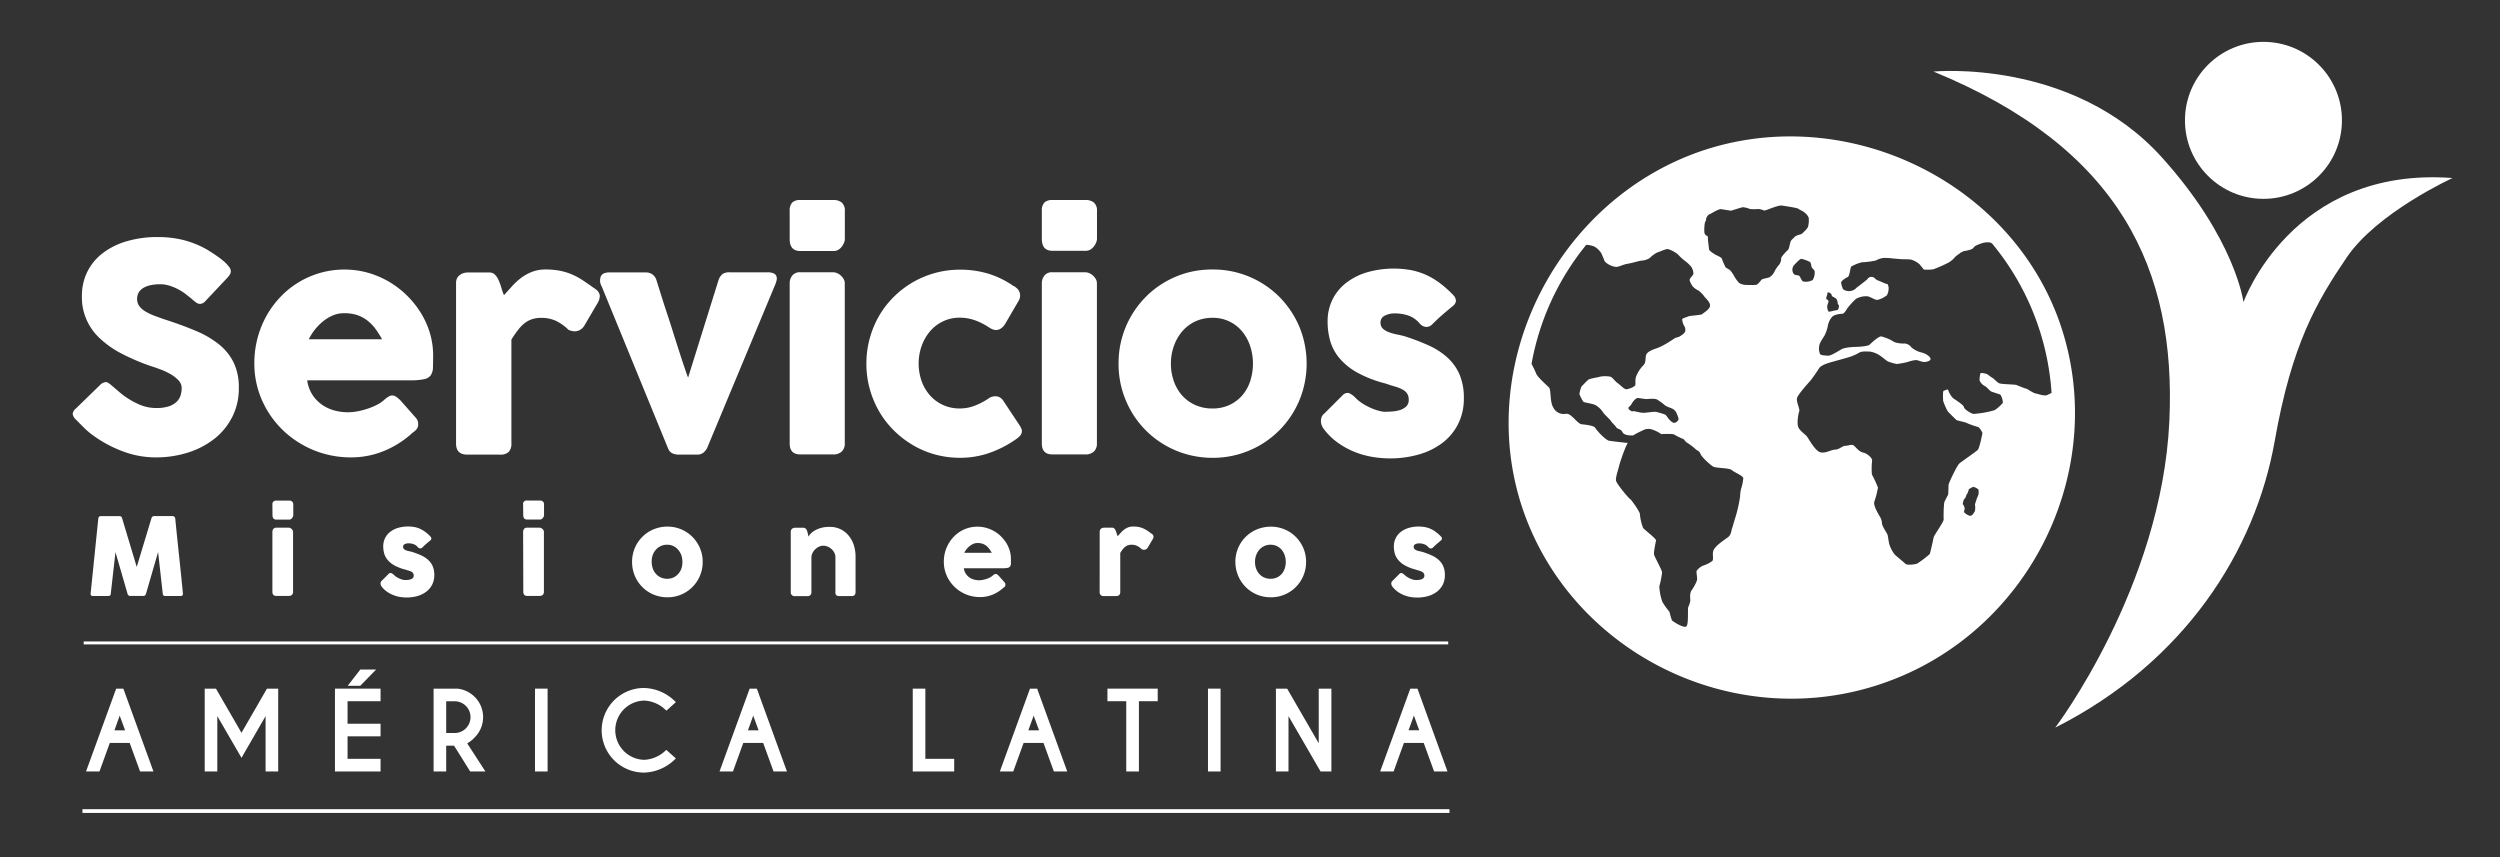
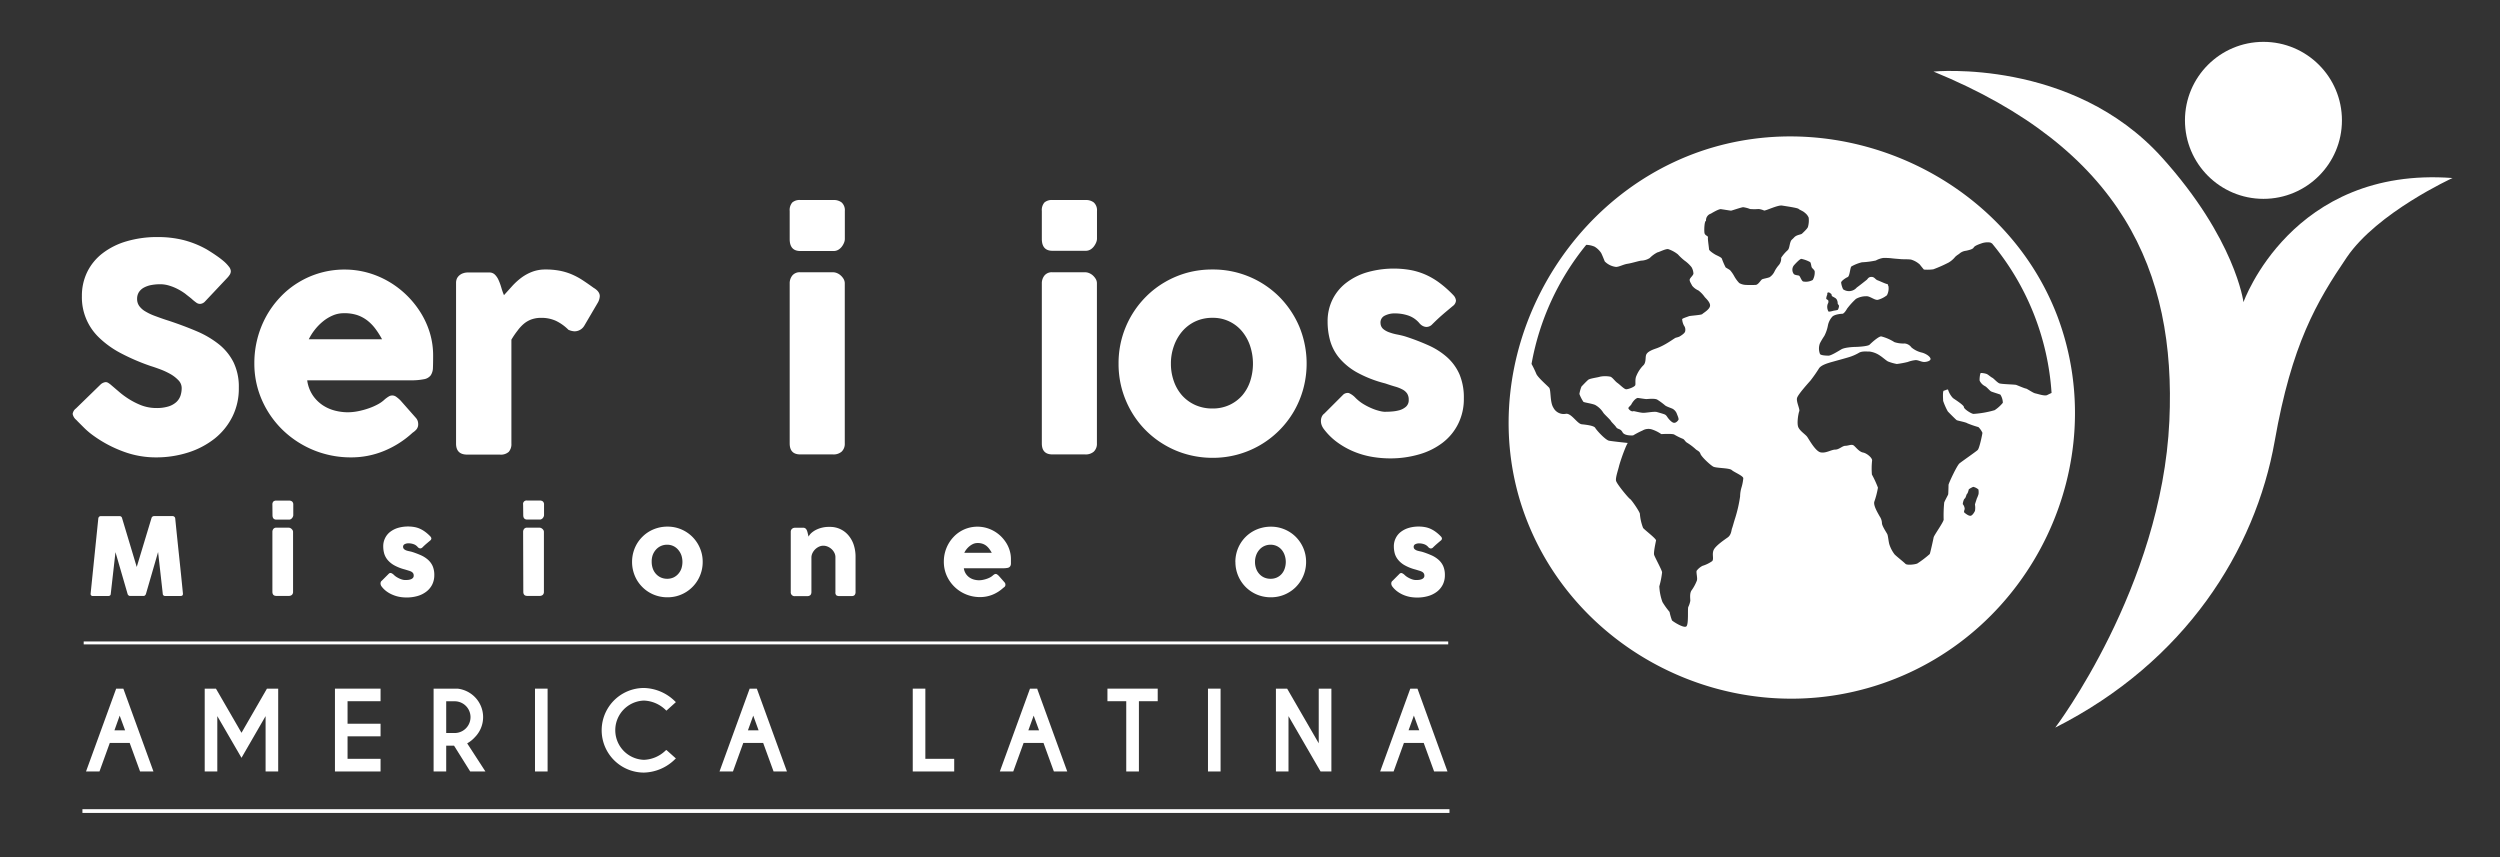
<svg xmlns="http://www.w3.org/2000/svg" id="Capa_1" data-name="Capa 1" viewBox="0 0 793.7 272.16">
  <rect x="0" y="0" width="793.7" height="272.16" fill="#333333" stroke="none" />
  <defs>
    <style>.cls-1{fill:#fff;}.cls-2{fill:#fff;}.cls-3{fill:#fff;}.cls-4{fill:#fff;}</style>
  </defs>
  <path class="cls-1" d="M35.51,122.44c.51.42,1.17,1,2,1.7a25.71,25.71,0,0,0,2.75,2.12,23.48,23.48,0,0,0,4.6,2.42,13.49,13.49,0,0,0,4.78.86,12.48,12.48,0,0,0,3.9-.52A6.6,6.6,0,0,0,56,127.63a5,5,0,0,0,1.3-2,7.65,7.65,0,0,0,.38-2.41,3.53,3.53,0,0,0-1.07-2.53,11.05,11.05,0,0,0-2.62-2,23,23,0,0,0-3.23-1.48q-1.68-.62-2.91-1a66.48,66.48,0,0,1-9.57-4.12,29.81,29.81,0,0,1-6.83-4.91A17.64,17.64,0,0,1,26,94a17.13,17.13,0,0,1,1.71-7.69,16.86,16.86,0,0,1,4.87-5.91,23,23,0,0,1,7.63-3.8,34.36,34.36,0,0,1,10-1.34,33.41,33.41,0,0,1,7.95.93,30.48,30.48,0,0,1,7.49,3c1,.61,2,1.24,2.93,1.89A29,29,0,0,1,71,82.91a11.39,11.39,0,0,1,1.66,1.73,2.55,2.55,0,0,1,.62,1.41,2.12,2.12,0,0,1-.3,1.1,6.75,6.75,0,0,1-.89,1.13l-7,7.43a2.27,2.27,0,0,1-1.55.77,2,2,0,0,1-1.16-.36c-.35-.25-.74-.55-1.17-.91l-.4-.37c-.61-.51-1.29-1-2-1.59a18,18,0,0,0-2.39-1.48,15.46,15.46,0,0,0-2.69-1.09,9.7,9.7,0,0,0-2.87-.44,15.74,15.74,0,0,0-2.82.25,8,8,0,0,0-2.32.8,4.43,4.43,0,0,0-1.6,1.43,3.89,3.89,0,0,0-.59,2.17,3.81,3.81,0,0,0,.64,2.21,6.26,6.26,0,0,0,1.91,1.73,17.8,17.8,0,0,0,3.17,1.5c1.26.47,2.72,1,4.39,1.52q4.83,1.61,8.9,3.35a30.25,30.25,0,0,1,7,4.14,17.22,17.22,0,0,1,4.62,5.72,17.85,17.85,0,0,1,1.66,8.06,19.84,19.84,0,0,1-2,9.08,20.69,20.69,0,0,1-5.62,7,26.41,26.41,0,0,1-8.4,4.44,33.29,33.29,0,0,1-10.38,1.57,29.38,29.38,0,0,1-10.3-1.87,39.16,39.16,0,0,1-9.42-5,24.33,24.33,0,0,1-3.08-2.6l-2-2-.13-.14a.27.27,0,0,0-.09-.11l-.1-.07a.31.31,0,0,0-.09-.12.28.28,0,0,1-.09-.07,3.19,3.19,0,0,1-1.05-1.82,2.59,2.59,0,0,1,1.05-1.74L32,122a2.94,2.94,0,0,1,1.55-.69,1.62,1.62,0,0,1,.86.28A7.7,7.7,0,0,1,35.51,122.44Z" />
  <path class="cls-1" d="M131,137.37a30.28,30.28,0,0,1-9,5.76,27.26,27.26,0,0,1-10.6,2.08,31,31,0,0,1-21.54-8.59,30.1,30.1,0,0,1-6.65-9.49,28.66,28.66,0,0,1-2.46-11.89,30.8,30.8,0,0,1,3.76-14.8,29.52,29.52,0,0,1,4.37-6,27.11,27.11,0,0,1,5.76-4.71,27.92,27.92,0,0,1,14.8-4.15,27.18,27.18,0,0,1,7.33,1,28.36,28.36,0,0,1,6.67,2.83,29.1,29.1,0,0,1,5.72,4.37,29.7,29.7,0,0,1,4.46,5.58,27,27,0,0,1,2.89,6.46,24.84,24.84,0,0,1,1,7.08q0,2.37-.06,3.87a4.49,4.49,0,0,1-.71,2.4,3.41,3.41,0,0,1-2.12,1.22,20.44,20.44,0,0,1-4.35.35H97.53a11.25,11.25,0,0,0,1.84,4.87,11.71,11.71,0,0,0,3.21,3.12,12.84,12.84,0,0,0,3.87,1.66,16.58,16.58,0,0,0,3.87.5,17.12,17.12,0,0,0,3.37-.34,24.66,24.66,0,0,0,3.35-.91,19.16,19.16,0,0,0,3-1.32,10,10,0,0,0,2.16-1.57,10.21,10.21,0,0,1,1.25-.89,2.1,2.1,0,0,1,2.33.11,10,10,0,0,1,1.39,1.19l4.82,5.46a3,3,0,0,1,.64,1.07,3.63,3.63,0,0,1,.14,1,2.54,2.54,0,0,1-.5,1.57A5.69,5.69,0,0,1,131,137.37Zm-21.9-37.93a8.72,8.72,0,0,0-3.44.71,12.87,12.87,0,0,0-3.12,1.89,16.62,16.62,0,0,0-2.62,2.68,17,17,0,0,0-1.89,3h23.27a26.41,26.41,0,0,0-2.07-3.27,13.65,13.65,0,0,0-2.55-2.65,11.14,11.14,0,0,0-3.28-1.77A13,13,0,0,0,109.14,99.44Z" />
  <path class="cls-1" d="M144.79,89.83a3.38,3.38,0,0,1,.32-1.5,3.13,3.13,0,0,1,.85-1,3.49,3.49,0,0,1,1.18-.61,4.26,4.26,0,0,1,1.3-.21h6.87a2.43,2.43,0,0,1,1.82.69,5.52,5.52,0,0,1,1.16,1.73,16.85,16.85,0,0,1,.85,2.32,21.63,21.63,0,0,0,.86,2.46l2.71-3a20.77,20.77,0,0,1,2.89-2.6,14.48,14.48,0,0,1,3.4-1.84,11.72,11.72,0,0,1,4.21-.71,23.21,23.21,0,0,1,4.39.37A19,19,0,0,1,181.27,87a22.17,22.17,0,0,1,3.44,1.79q1.69,1.09,3.71,2.56c1.3.76,2,1.65,2,2.68a4.71,4.71,0,0,1-.78,2.32l-4.14,7.06a3.62,3.62,0,0,1-3.05,1.78,5.23,5.23,0,0,1-2-.5,14.37,14.37,0,0,0-4-2.85,11,11,0,0,0-4.62-.93,9,9,0,0,0-3.12.5,8.09,8.09,0,0,0-2.43,1.41,12.69,12.69,0,0,0-2,2.19q-1,1.27-1.92,2.82v33a3.68,3.68,0,0,1-.84,2.62,3.73,3.73,0,0,1-2.8.88H148.34c-2.36,0-3.55-1.16-3.55-3.5Z" />
-   <path class="cls-1" d="M191.06,91a3.76,3.76,0,0,1-.34-3.19q.57-1.32,2.7-1.32h11.66a3.48,3.48,0,0,1,2.07.64,3.4,3.4,0,0,1,1.26,1.82q.76,2.42,1.7,5.42t2,6.17c.69,2.11,1.36,4.21,2,6.28l1.84,5.74c.56,1.75,1.07,3.27,1.51,4.56s.76,2.2,1,2.75l9.65-30.92a4.21,4.21,0,0,1,1.34-2,3.84,3.84,0,0,1,2.12-.5h12a5,5,0,0,1,2,.32,1.69,1.69,0,0,1,.91.87,2.16,2.16,0,0,1,.09,1.25,7.33,7.33,0,0,1-.46,1.48l-21.67,52a5.72,5.72,0,0,1-1.18,1.39,3.15,3.15,0,0,1-2.05.56h-5.42a4.66,4.66,0,0,1-2.57-.52,3.07,3.07,0,0,1-1.12-1.43Z" />
  <path class="cls-1" d="M250.71,67a3.69,3.69,0,0,1,.82-2.71,3.53,3.53,0,0,1,2.55-.79h10.56a4,4,0,0,1,2.58.79,3.34,3.34,0,0,1,1,2.71v8.88a3.24,3.24,0,0,1-.26,1.19,5.1,5.1,0,0,1-.7,1.23,3.87,3.87,0,0,1-1.12,1,2.85,2.85,0,0,1-1.48.39H254.08q-3.37,0-3.37-3.78Zm0,23a3.92,3.92,0,0,1,.82-2.51,3,3,0,0,1,2.55-1.05h10.43a3.38,3.38,0,0,1,1.18.25,3.93,3.93,0,0,1,1.18.73,4.63,4.63,0,0,1,.94,1.12A2.82,2.82,0,0,1,268.2,90v50.77a3.4,3.4,0,0,1-1,2.62,3.88,3.88,0,0,1-2.73.88H254.08c-2.25,0-3.37-1.16-3.37-3.5Z" />
-   <path class="cls-1" d="M313.87,126.49a3.22,3.22,0,0,1,1.21-.57,4.33,4.33,0,0,1,.88-.11,3.06,3.06,0,0,1,1.42.32,3.81,3.81,0,0,1,1.32,1.36l5.1,7.7a6.9,6.9,0,0,1,.43.82,2,2,0,0,1,.2.73,2.31,2.31,0,0,1-.66,1.7,8.75,8.75,0,0,1-1.43,1.16,34.2,34.2,0,0,1-8.17,4.17,28,28,0,0,1-9.41,1.57,29.53,29.53,0,0,1-7.9-1.05,28.84,28.84,0,0,1-7.08-3,30.63,30.63,0,0,1-6-4.64,28.69,28.69,0,0,1-4.65-6,30.79,30.79,0,0,1-3-7.17,30,30,0,0,1-1.07-8,30.43,30.43,0,0,1,4.05-15.23,29,29,0,0,1,4.65-6,29.65,29.65,0,0,1,21-8.63,30.58,30.58,0,0,1,9.18,1.32,28.58,28.58,0,0,1,7.9,3.92l-.14-.14A5.31,5.31,0,0,1,323.29,92a3.21,3.21,0,0,1,0,3.67l-4,6.87c-.85,1.49-1.89,2.23-3.1,2.23a3,3,0,0,1-1-.2,5.41,5.41,0,0,1-1.32-.71,20.86,20.86,0,0,0-4.3-2.16,14.21,14.21,0,0,0-4.9-.84,12.08,12.08,0,0,0-5.28,1.16,12.34,12.34,0,0,0-4.12,3.16,15,15,0,0,0-2.67,4.65,16.92,16.92,0,0,0,0,11.18,14,14,0,0,0,2.67,4.53,12.4,12.4,0,0,0,9.4,4.14,12.94,12.94,0,0,0,4.87-.91A21.78,21.78,0,0,0,313.87,126.49Z" />
  <path class="cls-1" d="M330.76,67a3.69,3.69,0,0,1,.82-2.71,3.56,3.56,0,0,1,2.55-.79H344.7a4,4,0,0,1,2.57.79,3.34,3.34,0,0,1,1,2.71v8.88A3.43,3.43,0,0,1,348,77a5.5,5.5,0,0,1-.71,1.23,3.83,3.83,0,0,1-1.11,1,2.87,2.87,0,0,1-1.48.39H334.13q-3.37,0-3.37-3.78Zm0,23a3.92,3.92,0,0,1,.82-2.51,3,3,0,0,1,2.55-1.05h10.43a3.38,3.38,0,0,1,1.18.25,4.11,4.11,0,0,1,1.19.73,4.83,4.83,0,0,1,.93,1.12,2.72,2.72,0,0,1,.39,1.46v50.77a3.4,3.4,0,0,1-1,2.62,3.88,3.88,0,0,1-2.73.88H334.13c-2.25,0-3.37-1.16-3.37-3.5Z" />
  <path class="cls-1" d="M355.12,115.42a29.78,29.78,0,0,1,8.72-21.24,28.89,28.89,0,0,1,6-4.62,29.9,29.9,0,0,1,7.17-3,30.35,30.35,0,0,1,8-1,29.69,29.69,0,0,1,21.1,8.63,30.27,30.27,0,0,1,6.38,9.47,30.76,30.76,0,0,1,1.27,19.81,30,30,0,0,1-3,7.17,29.7,29.7,0,0,1-25.75,14.71,30.35,30.35,0,0,1-8-1.05,29.16,29.16,0,0,1-7.17-3,29.3,29.3,0,0,1-10.68-10.68,30.44,30.44,0,0,1-3-7.17A30,30,0,0,1,355.12,115.42Zm16.62,0a16.47,16.47,0,0,0,.94,5.63,13.58,13.58,0,0,0,2.64,4.53,12.61,12.61,0,0,0,4.14,3,13.13,13.13,0,0,0,5.49,1.11,12.55,12.55,0,0,0,5.35-1.11,12.25,12.25,0,0,0,4.05-3,13.39,13.39,0,0,0,2.55-4.53,18,18,0,0,0,0-11.18,14.37,14.37,0,0,0-2.55-4.65,11.92,11.92,0,0,0-9.4-4.32,12.7,12.7,0,0,0-5.49,1.16,12.42,12.42,0,0,0-4.14,3.16,14.57,14.57,0,0,0-2.64,4.65A16.34,16.34,0,0,0,371.74,115.42Z" />
  <path class="cls-1" d="M430.35,126.31a13.34,13.34,0,0,0,2.66,2.07,20.74,20.74,0,0,0,2.76,1.37,15.69,15.69,0,0,0,2.32.75,7.76,7.76,0,0,0,1.37.23c.57,0,1.31,0,2.21-.07a12.65,12.65,0,0,0,2.57-.41,5.4,5.4,0,0,0,2.12-1.12,2.73,2.73,0,0,0,.88-2.18,3.57,3.57,0,0,0-.5-2,4,4,0,0,0-1.46-1.28,11.39,11.39,0,0,0-2.34-.93q-1.4-.4-3.12-1a37.82,37.82,0,0,1-9-3.5,20.3,20.3,0,0,1-5.62-4.58,15,15,0,0,1-2.89-5.44,22.45,22.45,0,0,1-.82-6.15,15.52,15.52,0,0,1,1.5-6.87,15.13,15.13,0,0,1,4.28-5.31,20.18,20.18,0,0,1,6.65-3.41,30.87,30.87,0,0,1,14-.73,21.61,21.61,0,0,1,4.78,1.5,23.18,23.18,0,0,1,4.44,2.64,34.85,34.85,0,0,1,4.3,3.85,2.82,2.82,0,0,1,.8,1.71,2.31,2.31,0,0,1-1,1.7c-1.19,1-2.32,1.93-3.4,2.87s-2.19,2-3.34,3.15a2.53,2.53,0,0,1-1.09.56,2.18,2.18,0,0,1-1.05,0,3,3,0,0,1-1-.45,4,4,0,0,1-.82-.78,8,8,0,0,0-3.64-2.39,13.36,13.36,0,0,0-3.83-.61,7,7,0,0,0-3.55.77,2.4,2.4,0,0,0-1.23,2.37,2.52,2.52,0,0,0,.89,1.84,6.22,6.22,0,0,0,2,1.07,15.27,15.27,0,0,0,2.46.66c.86.17,1.66.36,2.39.57a70.77,70.77,0,0,1,7.51,2.87,22.87,22.87,0,0,1,5.92,3.8,15.82,15.82,0,0,1,3.9,5.4,19,19,0,0,1,1.38,7.65,17.57,17.57,0,0,1-1.8,8.06,17.09,17.09,0,0,1-4.94,6,22.35,22.35,0,0,1-7.44,3.69,32.5,32.5,0,0,1-9.27,1.28,34.35,34.35,0,0,1-5.74-.5,27,27,0,0,1-5.64-1.62,25.39,25.39,0,0,1-5.19-2.87,20.29,20.29,0,0,1-4.38-4.26,4.82,4.82,0,0,1-.75-1.34,3.78,3.78,0,0,1-.22-1.39,3.22,3.22,0,0,1,.27-1.25,2.42,2.42,0,0,1,.8-1l5.87-5.87a2.08,2.08,0,0,1,1.94-.64A6.43,6.43,0,0,1,430.35,126.31Z" />
  <path class="cls-2" d="M31.21,164.61a.89.89,0,0,1,.24-.53.75.75,0,0,1,.58-.22h5.91a.79.79,0,0,1,.82.65L43.41,180l4.68-15.5a.86.86,0,0,1,.87-.65H54.8a.82.82,0,0,1,.55.21.76.76,0,0,1,.28.54q.6,6,1.23,11.93t1.22,11.93v.08c0,.45-.25.67-.75.67H52.49a.72.72,0,0,1-.82-.75l-1.48-13.2-3.85,13.28a.85.85,0,0,1-.24.41.62.62,0,0,1-.42.24H41.19a.62.62,0,0,1-.44-.23.73.73,0,0,1-.25-.42L36.66,175.3l-1.49,13.17c0,.5-.3.75-.83.75H29.5a.65.65,0,0,1-.73-.75Z" />
  <path class="cls-2" d="M86.48,160.22a1.37,1.37,0,0,1,.31-1,1.35,1.35,0,0,1,.95-.29h4a1.55,1.55,0,0,1,1,.29,1.26,1.26,0,0,1,.37,1v3.33a1,1,0,0,1-.1.44,2,2,0,0,1-.26.47,1.61,1.61,0,0,1-.42.36,1.07,1.07,0,0,1-.56.15h-4c-.84,0-1.26-.47-1.26-1.42Zm0,8.64a1.48,1.48,0,0,1,.31-.94,1.13,1.13,0,0,1,.95-.39h3.91a1.29,1.29,0,0,1,.45.09,1.57,1.57,0,0,1,.44.28,1.78,1.78,0,0,1,.35.42,1,1,0,0,1,.15.54v19a1.28,1.28,0,0,1-.36,1,1.47,1.47,0,0,1-1,.33H87.74q-1.26,0-1.26-1.32Z" />
  <path class="cls-2" d="M125,182.47a4.91,4.91,0,0,0,1,.78,7.63,7.63,0,0,0,1,.51,5.51,5.51,0,0,0,.87.29,3.41,3.41,0,0,0,.51.08l.83,0a3.78,3.78,0,0,0,1-.15,1.92,1.92,0,0,0,.8-.42,1,1,0,0,0,.33-.82,1.32,1.32,0,0,0-.19-.76,1.7,1.7,0,0,0-.54-.48,4.63,4.63,0,0,0-.88-.34l-1.17-.36a14.44,14.44,0,0,1-3.39-1.32,7.57,7.57,0,0,1-2.11-1.72,5.75,5.75,0,0,1-1.08-2,8.63,8.63,0,0,1-.31-2.3,5.75,5.75,0,0,1,.57-2.58,5.6,5.6,0,0,1,1.6-2,7.67,7.67,0,0,1,2.5-1.28,11.62,11.62,0,0,1,5.24-.27,7.45,7.45,0,0,1,1.79.56,9.28,9.28,0,0,1,1.67,1,12.36,12.36,0,0,1,1.61,1.44,1.06,1.06,0,0,1,.3.64.86.86,0,0,1-.38.64l-1.28,1.08c-.4.35-.82.74-1.25,1.18a1,1,0,0,1-.41.21.73.73,0,0,1-.39,0,1,1,0,0,1-.36-.17,1.22,1.22,0,0,1-.31-.29,2.94,2.94,0,0,0-1.37-.89,4.81,4.81,0,0,0-1.43-.24,2.65,2.65,0,0,0-1.33.29.91.91,0,0,0-.47.89,1,1,0,0,0,.34.69,2.44,2.44,0,0,0,.73.41,6.32,6.32,0,0,0,.93.24c.32.07.62.14.89.22a27.4,27.4,0,0,1,2.82,1.07,8.91,8.91,0,0,1,2.22,1.43,5.89,5.89,0,0,1,1.46,2,7,7,0,0,1,.52,2.87,6.62,6.62,0,0,1-.67,3,6.46,6.46,0,0,1-1.86,2.23,8.3,8.3,0,0,1-2.79,1.39,12.44,12.44,0,0,1-3.47.47,13.3,13.3,0,0,1-2.16-.18,10.21,10.21,0,0,1-2.11-.61,9.3,9.3,0,0,1-2-1.08,7.48,7.48,0,0,1-1.64-1.59,1.6,1.6,0,0,1-.28-.51,1.36,1.36,0,0,1-.09-.52,1.46,1.46,0,0,1,.1-.47,1,1,0,0,1,.3-.36l2.21-2.21a.78.78,0,0,1,.72-.24A2.58,2.58,0,0,1,125,182.47Z" />
  <path class="cls-2" d="M166.08,160.22a1.1,1.1,0,0,1,1.27-1.31h4a1.5,1.5,0,0,1,1,.29,1.23,1.23,0,0,1,.37,1v3.33a1.19,1.19,0,0,1-.09.44,2,2,0,0,1-.27.47,1.34,1.34,0,0,1-.42.36,1,1,0,0,1-.55.15h-4c-.85,0-1.27-.47-1.27-1.42Zm0,8.64a1.48,1.48,0,0,1,.31-.94,1.13,1.13,0,0,1,1-.39h3.91a1.28,1.28,0,0,1,.44.09,1.57,1.57,0,0,1,.44.28,1.82,1.82,0,0,1,.36.42,1.06,1.06,0,0,1,.14.54v19a1.28,1.28,0,0,1-.36,1,1.46,1.46,0,0,1-1,.33h-3.91c-.85,0-1.27-.44-1.27-1.32Z" />
  <path class="cls-2" d="M200.67,178.39a11.37,11.37,0,0,1,1.52-5.71,11,11,0,0,1,1.75-2.25,10.64,10.64,0,0,1,2.26-1.74,11.21,11.21,0,0,1,2.69-1.11,11.5,11.5,0,0,1,3-.39A11.1,11.1,0,0,1,222.21,174a11,11,0,0,1,.88,4.41,11.24,11.24,0,0,1-1.53,5.71,11.11,11.11,0,0,1-6.67,5.12,11.35,11.35,0,0,1-3,.39,11.5,11.5,0,0,1-3-.39,10.84,10.84,0,0,1-2.69-1.12,10.64,10.64,0,0,1-2.26-1.74,11.3,11.3,0,0,1-1.75-2.26,11.65,11.65,0,0,1-1.12-2.69A11.17,11.17,0,0,1,200.67,178.39Zm6.23,0a6.31,6.31,0,0,0,.35,2.11,4.94,4.94,0,0,0,1,1.7,4.7,4.7,0,0,0,1.56,1.14,4.81,4.81,0,0,0,2,.41,4.69,4.69,0,0,0,2-.41,4.54,4.54,0,0,0,1.52-1.14,5,5,0,0,0,1-1.7,6.81,6.81,0,0,0,0-4.19,5.45,5.45,0,0,0-1-1.74,4.48,4.48,0,0,0-3.53-1.63,4.65,4.65,0,0,0-3.61,1.63,5.33,5.33,0,0,0-1,1.74A6.26,6.26,0,0,0,206.9,178.39Z" />
  <path class="cls-2" d="M251.53,167.84a.92.92,0,0,1,.47-.24,2,2,0,0,1,.47-.06H255a1.07,1.07,0,0,1,.53.12,1.1,1.1,0,0,1,.38.29,2,2,0,0,1,.25.43c.06.16.12.32.18.5l.36,1.49a4.14,4.14,0,0,1,.82-1.09,6.9,6.9,0,0,1,1.42-1,9.09,9.09,0,0,1,4.43-1,7.56,7.56,0,0,1,6.08,2.79,9,9,0,0,1,1.62,3,12.09,12.09,0,0,1,.55,3.7V187.9a1.48,1.48,0,0,1-.28,1,1.13,1.13,0,0,1-.9.33h-3.94a1.5,1.5,0,0,1-1-.25,1.28,1.28,0,0,1-.27-1V176.89a3,3,0,0,0-.34-1.39,4,4,0,0,0-.87-1.16,4.39,4.39,0,0,0-1.24-.8,3.67,3.67,0,0,0-1.41-.29,3.25,3.25,0,0,0-1.26.27,4.3,4.3,0,0,0-2.08,1.91,3.35,3.35,0,0,0-.42,1.43V188a1.75,1.75,0,0,1-.11.58.94.94,0,0,1-.33.44,1.9,1.9,0,0,1-.42.19,2,2,0,0,1-.45.05h-3.86a1.21,1.21,0,0,1-1.39-1.32V168.81a1.21,1.21,0,0,1,.15-.6,1.1,1.1,0,0,1,.4-.43Z" />
  <path class="cls-2" d="M318.53,186.62a11.34,11.34,0,0,1-3.39,2.17,10.41,10.41,0,0,1-4,.77,11.52,11.52,0,0,1-4.42-.85,11.44,11.44,0,0,1-6.15-5.93,10.82,10.82,0,0,1-.92-4.46,11.33,11.33,0,0,1,3.05-7.81,10.2,10.2,0,0,1,2.16-1.77,10.47,10.47,0,0,1,2.6-1.14,10.61,10.61,0,0,1,5.7,0,10.87,10.87,0,0,1,2.5,1.06,11,11,0,0,1,2.15,1.64,11.88,11.88,0,0,1,1.67,2.09,9.8,9.8,0,0,1,1.08,2.43,9.11,9.11,0,0,1,.39,2.66c0,.59,0,1.07,0,1.45a1.57,1.57,0,0,1-.26.89,1.3,1.3,0,0,1-.8.47,8.25,8.25,0,0,1-1.63.12H306a4.17,4.17,0,0,0,.69,1.83,4.29,4.29,0,0,0,1.2,1.17,4.74,4.74,0,0,0,1.45.62,6,6,0,0,0,1.45.19,6.22,6.22,0,0,0,1.27-.13,8.52,8.52,0,0,0,1.25-.34,6.3,6.3,0,0,0,1.11-.49,4,4,0,0,0,.82-.59,3,3,0,0,1,.46-.33.84.84,0,0,1,.42-.12.88.88,0,0,1,.46.16,4.21,4.21,0,0,1,.52.44l1.81,2.05a1.36,1.36,0,0,1,.24.4,1.5,1.5,0,0,1,.05.37.93.93,0,0,1-.19.59A2.24,2.24,0,0,1,318.53,186.62Zm-8.22-14.22a3.42,3.42,0,0,0-1.29.26,5.46,5.46,0,0,0-1.17.71,6.25,6.25,0,0,0-1,1,6.11,6.11,0,0,0-.71,1.14h8.73a10.74,10.74,0,0,0-.78-1.23,6,6,0,0,0-.95-1,4.2,4.2,0,0,0-1.24-.66A4.87,4.87,0,0,0,310.31,172.4Z" />
-   <path class="cls-2" d="M349.13,168.79a1.25,1.25,0,0,1,.12-.56,1.12,1.12,0,0,1,.32-.39,1.42,1.42,0,0,1,.44-.23,1.73,1.73,0,0,1,.49-.08h2.58a.93.93,0,0,1,.68.26,2,2,0,0,1,.43.64,6.46,6.46,0,0,1,.32.88,7.77,7.77,0,0,0,.33.92l1-1.11a7.08,7.08,0,0,1,1.09-1,5.22,5.22,0,0,1,1.27-.7,4.55,4.55,0,0,1,1.58-.26,9.2,9.2,0,0,1,1.65.13,7.51,7.51,0,0,1,1.37.41,8,8,0,0,1,1.29.67c.43.27.89.59,1.39,1a1.21,1.21,0,0,1,.74,1,1.82,1.82,0,0,1-.29.87l-1.56,2.64a1.34,1.34,0,0,1-1.14.67,1.85,1.85,0,0,1-.77-.19,5.61,5.61,0,0,0-1.49-1.07,4.19,4.19,0,0,0-1.74-.35,3.5,3.5,0,0,0-1.17.19,3.19,3.19,0,0,0-.91.53,4.66,4.66,0,0,0-.77.82c-.24.32-.48.67-.72,1.06V187.9a1.38,1.38,0,0,1-.31,1,1.41,1.41,0,0,1-1.05.33h-3.85a1.17,1.17,0,0,1-1.33-1.32Z" />
  <path class="cls-2" d="M392.2,178.39a11.64,11.64,0,0,1,.4-3,11.09,11.09,0,0,1,2.87-4.94,11,11,0,0,1,5-2.85,11.45,11.45,0,0,1,3-.39,11.13,11.13,0,0,1,7.92,3.24,11.38,11.38,0,0,1,2.39,3.55,11.13,11.13,0,0,1,.88,4.41,11.24,11.24,0,0,1-1.53,5.71,11.25,11.25,0,0,1-1.74,2.26,10.7,10.7,0,0,1-2.27,1.74,10.86,10.86,0,0,1-2.67,1.12,11.22,11.22,0,0,1-3,.39,11.45,11.45,0,0,1-3-.39,10.68,10.68,0,0,1-2.69-1.12,11,11,0,0,1-2.27-1.74,11.23,11.23,0,0,1-3.27-8Zm6.24,0a6.07,6.07,0,0,0,.35,2.11,4.94,4.94,0,0,0,1,1.7,4.56,4.56,0,0,0,1.55,1.14,4.89,4.89,0,0,0,2.06.41,4.69,4.69,0,0,0,2-.41,4.64,4.64,0,0,0,1.52-1.14,5,5,0,0,0,.95-1.7,6.62,6.62,0,0,0,0-4.19,5.43,5.43,0,0,0-.95-1.74,4.65,4.65,0,0,0-1.52-1.19,4.56,4.56,0,0,0-2-.44,4.75,4.75,0,0,0-2.06.44,4.56,4.56,0,0,0-1.55,1.19,5.33,5.33,0,0,0-1,1.74A6,6,0,0,0,398.44,178.39Z" />
  <path class="cls-2" d="M445.87,182.47a4.86,4.86,0,0,0,1,.78,7.63,7.63,0,0,0,1,.51,5.51,5.51,0,0,0,.87.29,3.41,3.41,0,0,0,.51.08l.83,0a3.78,3.78,0,0,0,1-.15,1.86,1.86,0,0,0,.8-.42,1,1,0,0,0,.33-.82A1.32,1.32,0,0,0,452,182a1.6,1.6,0,0,0-.54-.48,4.63,4.63,0,0,0-.88-.34l-1.17-.36a14.18,14.18,0,0,1-3.38-1.32,7.29,7.29,0,0,1-2.11-1.72,5.62,5.62,0,0,1-1.09-2,8.63,8.63,0,0,1-.31-2.3,5.75,5.75,0,0,1,.57-2.58,5.6,5.6,0,0,1,1.6-2,7.67,7.67,0,0,1,2.5-1.28,10.87,10.87,0,0,1,3.23-.45,10.73,10.73,0,0,1,2,.18,7.31,7.31,0,0,1,1.79.56,9.28,9.28,0,0,1,1.67,1,12.36,12.36,0,0,1,1.61,1.44,1,1,0,0,1,.3.64.86.86,0,0,1-.38.64c-.45.37-.87.73-1.27,1.08s-.83.74-1.26,1.18a1,1,0,0,1-.41.21.73.73,0,0,1-.39,0,1,1,0,0,1-.36-.17,1.22,1.22,0,0,1-.31-.29,2.94,2.94,0,0,0-1.37-.89,4.81,4.81,0,0,0-1.43-.24,2.65,2.65,0,0,0-1.33.29.89.89,0,0,0-.46.89.92.92,0,0,0,.33.69,2.44,2.44,0,0,0,.73.41,6.66,6.66,0,0,0,.93.24c.32.07.62.14.89.22a27.4,27.4,0,0,1,2.82,1.07,8.73,8.73,0,0,1,2.22,1.43,5.89,5.89,0,0,1,1.46,2,7,7,0,0,1,.52,2.87,6.62,6.62,0,0,1-.67,3,6.55,6.55,0,0,1-1.85,2.23,8.44,8.44,0,0,1-2.8,1.39,12.44,12.44,0,0,1-3.47.47,13.3,13.3,0,0,1-2.16-.18,10.39,10.39,0,0,1-2.11-.61,9.56,9.56,0,0,1-1.95-1.08,7.71,7.71,0,0,1-1.64-1.59,1.82,1.82,0,0,1-.28-.51,1.58,1.58,0,0,1-.09-.52,1.24,1.24,0,0,1,.11-.47.86.86,0,0,1,.3-.36l2.2-2.21a.78.78,0,0,1,.72-.24A2.71,2.71,0,0,1,445.87,182.47Z" />
  <rect class="cls-3" x="26.17" y="256.9" width="434.01" height="1.19" />
  <path class="cls-4" d="M653.23,100.52c-16.84-44.4-68.66-68-113.6-52.39-44.75,15.62-70.81,66-56.94,111.18,14.64,47.3,67.16,74,114.82,57.72C645.33,200.71,670.72,147.16,653.23,100.52ZM580.05,93.7c.1-.09.08-.55.08-.62s.21-.38.68-.17a5.08,5.08,0,0,1,.59.43c.08.06.12.49.19.62s.78.46.84.52a1.68,1.68,0,0,1,.67.57,2.47,2.47,0,0,1,.33,1.26c0,.29.36.47.42.8a2.84,2.84,0,0,1-.33,1.19c-.06.17-1.08.29-1.3.33s-1.48.45-1.73.25a3,3,0,0,1-.38-1.39,2.57,2.57,0,0,1,.2-1.08,1.22,1.22,0,0,0,.13-1c-.1-.25-.65-.37-.65-.62A3.76,3.76,0,0,1,580.05,93.7Zm-27.11,60.9a10.28,10.28,0,0,0-.49,3,43.38,43.38,0,0,1-1.56,6.87c-.42,1.27-.78,2.72-1,3.27s-.21,2.05-1.36,2.87-3.94,2.7-4.5,4.05.16,2.82-.44,3.48a10.72,10.72,0,0,1-3.1,1.51,5.66,5.66,0,0,0-1.79,1.49c-.33.4.34,2.45,0,3.24a14,14,0,0,1-1.62,3c-.72.93-.44,2.63-.44,3.35a7.4,7.4,0,0,1-.66,2c-.22.71.16,5.27-.55,6.09s-4.34-1.53-4.61-1.86a17.78,17.78,0,0,1-.77-2.69,24.09,24.09,0,0,1-2.25-3.13,16.58,16.58,0,0,1-1-5,26.56,26.56,0,0,0,.88-4.45c-.06-.71-2.31-4.78-2.53-5.54s.5-4,.61-4.56-3.85-3.52-4.12-4a15.75,15.75,0,0,1-1-4.34c.15-.49-2.64-4.56-3.13-4.83s-4.23-4.77-4.45-5.79.76-3.68,1-4.85a57.64,57.64,0,0,1,2-5.68,13.14,13.14,0,0,1,.71-1.47s-4.77-.5-5.92-.71-4-3.35-4.39-4.07-2.86-1-4.29-1.15-3.25-3.53-5-3.33a3.67,3.67,0,0,1-4-1.94c-1.15-1.76-.71-5.66-1.37-6.37s-3.72-3.36-4.09-4.46a32.93,32.93,0,0,0-1.48-3.06,82.9,82.9,0,0,1,17.37-37.81,7.44,7.44,0,0,1,2.64.58,6.62,6.62,0,0,1,2.09,2c.27.49.93,2.14,1.15,2.69a6,6,0,0,0,3.57,1.74c1,0,2.36-.81,3.68-1s3.84-1,4.45-1a5.46,5.46,0,0,0,2.58-.82,9.35,9.35,0,0,1,2.47-1.81c.38,0,2.75-1.26,3.46-1a10.16,10.16,0,0,1,3,1.64,17.14,17.14,0,0,0,2.14,2,10.55,10.55,0,0,1,2.2,2.07,4.44,4.44,0,0,1,.6,2c0,.55-1,1.32-1.17,1.87s.54,1.51.75,2a5.22,5.22,0,0,0,2,1.52,9.42,9.42,0,0,1,1.94,2c.07.22,1.87,1.65,1.76,2.86s-2.18,2.31-2.46,2.64-3.88.51-4.28.69-2.16.7-2.12.95a5.19,5.19,0,0,0,.57,2,2.21,2.21,0,0,1,.34,2c-.29.66-1.57,1.39-1.83,1.54a7.63,7.63,0,0,1-1.1.33c-.47.14-3.33,2.43-6.27,3.42s-3.17,1.81-3.26,2.58,0,2.14-.86,2.85a10.39,10.39,0,0,0-2.09,3.19c-.55,1.15-.22,2.42-.38,3s-2.29,1.37-2.93,1.32-1.91-1.43-2.73-2-1.65-1.87-2.31-2a8.67,8.67,0,0,0-3.18,0c-.77.27-3.24.55-3.79,1s-2.14,2.14-2.14,2.14a10.93,10.93,0,0,0-.66,2.36,12,12,0,0,0,1.26,2.48c.17.22,2.69.54,3.74,1A7.17,7.17,0,0,1,509,131c.28.49,2.14,2.14,2.42,2.64s1.21,1.26,1.7,2,1.34.35,2,1.59,3.37,1,3.37,1a27.22,27.22,0,0,1,3-1.56,3.66,3.66,0,0,1,3-.32,11.26,11.26,0,0,1,2.93,1.47s3.49-.2,4.1.13a19.79,19.79,0,0,0,2.6,1.31c.62.15.82.86,1.42,1.25a17.91,17.91,0,0,1,2.69,2c.5.55,1.32.64,1.63,1.58s3.15,3.58,4.09,4.07,5.1.38,5.84,1.07,3.73,1.85,3.67,2.64A14.92,14.92,0,0,1,552.94,154.6Zm-20.1-21.25c-.27.38-.82,1-1.48.87s-1.48-1.09-1.81-1.53-.55-.94-1.15-1.16-1.41-.44-2.33-.71-3.48.29-4.46.24-2.72-.54-3-.54c-.67.36-1.72-.69-1.63-1s.82-.88.9-1.07.93-1.77,2-2.11c.39,0,2.25.35,2.8.35s2.86-.3,3.57.25a21.67,21.67,0,0,1,2.25,1.65c.44.49,2.25,1,2.64,1.26a3.11,3.11,0,0,1,1.15,1.32C532.51,131.81,533.12,133,532.84,133.35Zm35.57-56.41c-.3.87-.33,2-.85,2.49a12.35,12.35,0,0,0-2.08,2.41,3.2,3.2,0,0,1-.73,2.31,9.44,9.44,0,0,0-1.36,2A4.47,4.47,0,0,1,561.82,88c-.55.25-1.91.47-2.35.66s-1.2,1.72-2.05,1.79a31.8,31.8,0,0,1-3.25,0,4.67,4.67,0,0,1-2-.59,10.69,10.69,0,0,1-1.6-2.2,10.71,10.71,0,0,0-1.29-1.86c-.4-.33-1.14-.69-1.43-.91a23.2,23.2,0,0,1-1.21-2.82c-.22-.4-1.46-.92-1.94-1.17s-2.12-1.3-2.12-1.76-.45-3.24-.34-3.77-1-.51-1.12-1.5,0-3.77.51-3.74a2.19,2.19,0,0,1,1.54-2.3s2.48-1.54,3.22-1.43,3,.48,3.18.48,3.36-1.1,3.86-1.1a9.49,9.49,0,0,1,2.18.58,16.26,16.26,0,0,0,2.71,0,5.49,5.49,0,0,1,1.72.47c.33.22,4.36-1.79,5.71-1.57s4.94.73,5.27,1.06,1.47.7,2,1.25a3.71,3.71,0,0,1,1.2,1.53A7.55,7.55,0,0,1,574,72c-.11.55-1.5,1.79-1.87,2.16s-1.71.33-2.52,1.21S568.7,76.06,568.41,76.94Zm1.17,7.24c.13-.13,1.72-1.94,2.3-2a10.18,10.18,0,0,1,2.75,1c.29.14.37,1.06.51,1.57s1.06.92,1,1.61a4.81,4.81,0,0,1-.63,2.53,4.55,4.55,0,0,1-3.07.47c-.51-.25-.92-1.57-1.21-1.79s-1.06-.11-1.68-.51A2.25,2.25,0,0,1,569.58,84.18Zm58.57,72.67a8.77,8.77,0,0,1-.55,1.42c-.11.41-.59,1.73-.59,1.94a5.83,5.83,0,0,1,0,2c-.22.44-.81,1.5-1.43,1.54s-1.43-.62-1.83-.92-.11-.73,0-1.24a2.49,2.49,0,0,0-.58-1.5c-.11-.11.25-1.65.58-1.8s.55-1.42.77-1.53.51-1.32.55-1.43a8.18,8.18,0,0,1,1.39-.77,3.87,3.87,0,0,1,1.65.84A5.16,5.16,0,0,1,628.15,156.85Zm21.76-31.41c-.77.38-3-.41-3.74-.55s-2.68-1.54-3-1.54-2.63-1-3.07-1.15-4.62-.22-5.33-.49-1.85-1.61-2.25-1.78-1.32-1-1.76-1.19a6.36,6.36,0,0,0-1.87-.33c-.27,0-.49,2-.38,2.47a3.76,3.76,0,0,0,1.66,1.7c.61.29,1.52,1.49,2,1.71s2.53.82,2.91,1a5,5,0,0,1,.78,2.59,11.66,11.66,0,0,1-2.6,2.34,30.83,30.83,0,0,1-6.76,1.19c-.79-.13-3-1.56-3-2.17s-2.69-2.3-3.46-2.85a6.66,6.66,0,0,1-1.55-2.63c-.08-.31-.92.21-1.36.27s-.22,2.85-.22,3.24a20.09,20.09,0,0,0,1.45,3.3c.17.24,2.59,2.65,2.85,2.82s2.9.63,3.39,1a31.56,31.56,0,0,0,3.52,1.21,5.87,5.87,0,0,1,1.26,1.81c0,.28-.92,4.9-1.51,5.46s-5,3.6-5.79,4.26-3.46,6.37-3.46,6.81-.06,2.75-.11,3-1.27,2.36-1.27,2.69a42,42,0,0,0-.17,5.23c.22.57-3.07,5.1-3.18,5.75s-1.09,5.06-1.24,5.29a32.84,32.84,0,0,1-3.94,3c-.7.32-3.28.62-3.77.1s-2.85-2.37-3.45-3a10.48,10.48,0,0,1-1.6-3c-.33-.94-.44-2.86-.71-3.41s-1.7-2.63-1.7-3.51a4,4,0,0,0-.72-2.14c-.44-.83-2.08-3.41-1.7-4.67a27.12,27.12,0,0,0,1.15-4.45,32.23,32.23,0,0,0-1.92-4.17,23.57,23.57,0,0,1,.06-4.4c.16-.82-1.65-2.36-2.86-2.58s-2.22-1.61-2.91-2.19-1.7.05-2.69.05-2,1.21-3.24,1.21-2.91,1.21-4.62.88-3.78-4.28-4.33-5-2.14-1.7-2.74-2.91,0-4.56.27-5.16-1-3-.71-4.18,3.87-5.08,4.28-5.56a44.6,44.6,0,0,0,2.64-3.77c.64-1.12,2.8-1.75,4.39-2.19s4.39-1.21,5.27-1.49a14.72,14.72,0,0,0,3-1.31c1-.61,2.15-.44,3.46-.44A7.59,7.59,0,0,1,597,113c.55.33,1.92,1.54,2.41,1.76a14.94,14.94,0,0,0,2.8.8,29.67,29.67,0,0,0,3.46-.64,9.91,9.91,0,0,1,2.58-.6c.94.05,1.76.6,2.64.6s2.21-.4,2-1.1-1.37-1.48-2.63-1.86a7.94,7.94,0,0,1-3.41-1.65,3,3,0,0,0-2.17-1.26,8.86,8.86,0,0,1-3.26-.44,14.23,14.23,0,0,0-4.18-1.81c-.88,0-3.13,2.08-3.68,2.63s-4,.71-4.5.71-3.37.12-4.47.77-3.27,2-4.06,2-2.47-.07-2.72-.54a4.69,4.69,0,0,1,0-3.42,23.79,23.79,0,0,1,1.37-2.29,11.63,11.63,0,0,0,1.15-3.35,5.82,5.82,0,0,1,1.32-2.69c.6-.77,2.69-1,3.24-1s1.26-1.16,1.54-1.65a22.83,22.83,0,0,1,2.8-3.08,6.6,6.6,0,0,1,3.32-.84c1.14-.08,2.77,1.45,3.76,1.1a8,8,0,0,0,2.75-1.41,4.63,4.63,0,0,0,.49-2.85,4.92,4.92,0,0,1-.28-.72l-.19,0c-.66-.14-2.28-.94-3-1.19s-.94-1.07-1.93-1.07-1.2.69-1.48.91-2.5,2-3.16,2.44a3.25,3.25,0,0,1-4.36.58,7,7,0,0,1-.63-2.14c0-.47,1.4-1.46,2.08-1.73s.77-3.08,1.19-3.38a12.94,12.94,0,0,1,3.34-1.32,26.61,26.61,0,0,0,4.42-.57,7,7,0,0,1,2.31-.8,19.53,19.53,0,0,1,3,.14c1,.11,1.9.16,2.61.23s2.44,0,3.27.15A7.12,7.12,0,0,1,609.52,84c.17.25.91,1.15,1.27,1.58a13.59,13.59,0,0,0,3-.08,42.63,42.63,0,0,0,4.88-2.16,7.62,7.62,0,0,0,2.08-1.81c.71-.66,1.1-.77,1.43-1.1a3.86,3.86,0,0,1,2-.82c1-.22,2.14-.5,2.41-1s1.16-.88,2.42-1.32A5.75,5.75,0,0,1,631.9,77l.54.3a82.85,82.85,0,0,1,18.89,47.45C650.79,125,650.25,125.27,649.91,125.44Z" />
  <circle class="cls-2" cx="718.6" cy="38.21" r="24.92" />
  <path class="cls-2" d="M613.85,22.72s44-4.32,72.47,27.21c23.4,25.93,25.94,46,25.94,46s15.26-43.23,66.37-39.41c0,0-23.9,10.93-33.57,25.17S727.58,109.34,722.18,140c-6.15,34.82-28.5,70.18-69.68,91,0,0,33.8-44.57,36.23-97.35C690.93,85.84,673.35,47.13,613.85,22.72Z" />
  <rect class="cls-3" x="26.57" y="203.65" width="433.21" height="0.93" />
  <path class="cls-3" d="M39.15,218.63H36.88l-9.57,26.3h4.27l3.28-9.07h6.31l3.22,8.84.08.23h4.25l-9.48-26.08Zm.57,13.24H36.33L38,227.2Z" />
  <polygon class="cls-3" points="76.67 232.65 68.56 218.63 64.99 218.63 64.99 244.93 68.99 244.93 68.99 227.35 76.67 240.59 84.32 227.35 84.32 244.93 88.32 244.93 88.32 218.63 84.75 218.63 76.67 232.65" />
  <polygon class="cls-3" points="106.34 244.93 120.82 244.93 120.82 240.91 110.34 240.91 110.34 233.77 120.82 233.77 120.82 229.77 110.34 229.77 110.34 222.62 120.82 222.62 120.82 218.63 106.34 218.63 106.34 244.93" />
-   <polygon class="cls-3" points="119.4 212.57 114.39 212.57 110.39 217.72 114.38 217.72 119.4 212.57" />
  <path class="cls-3" d="M150.73,234.08a9.07,9.07,0,0,0,0-12.81,9.17,9.17,0,0,0-5.46-2.64h-7.61v26.3h4v-8.2h2.49l5.13,8.2h4.83L148.32,236A9.62,9.62,0,0,0,150.73,234.08Zm-9.07-11.44h2.68a5,5,0,0,1,0,10.08h-2.68Z" />
  <rect class="cls-3" x="169.85" y="218.63" width="4" height="26.3" />
  <path class="cls-3" d="M211.35,238.23a10.4,10.4,0,0,1-6.91,3,9.41,9.41,0,0,1,0-18.81,10.4,10.4,0,0,1,6.91,3l.23.2,3-2.71-.28-.26a14.5,14.5,0,0,0-9.85-4.23,13.43,13.43,0,1,0,0,26.86,14.51,14.51,0,0,0,9.85-4.24l.28-.25-3-2.68Z" />
  <path class="cls-3" d="M240.27,218.63H238l-9.57,26.3h4.27l3.28-9.07h6.31l3.22,8.84.08.23h4.25l-9.48-26.08Zm.57,13.24h-3.39l1.69-4.67Z" />
  <polygon class="cls-3" points="293.78 218.63 289.78 218.63 289.78 244.93 302.94 244.93 302.94 240.91 293.78 240.91 293.78 218.63" />
  <path class="cls-3" d="M329.31,218.63H327l-9.57,26.3h4.26l3.29-9.07h6.31l3.21,8.84.09.23h4.24l-9.48-26.08Zm.57,13.24h-3.4l1.69-4.67Z" />
  <polygon class="cls-3" points="351.59 222.62 357.56 222.62 357.56 244.93 361.58 244.93 361.58 222.62 367.55 222.62 367.55 218.63 351.59 218.63 351.59 222.62" />
  <rect class="cls-3" x="383.51" y="218.63" width="4" height="26.3" />
  <polygon class="cls-3" points="418.67 235.98 408.64 218.63 405.08 218.63 405.08 244.93 409.07 244.93 409.07 227.35 419.25 244.93 422.69 244.93 422.69 218.63 418.67 218.63 418.67 235.98" />
  <path class="cls-3" d="M450.1,218.85l-.09-.22h-2.27l-9.57,26.3h4.27l3.28-9.07H452l3.22,8.84.08.23h4.25Zm.48,13h-3.39l1.69-4.67Z" />
</svg>